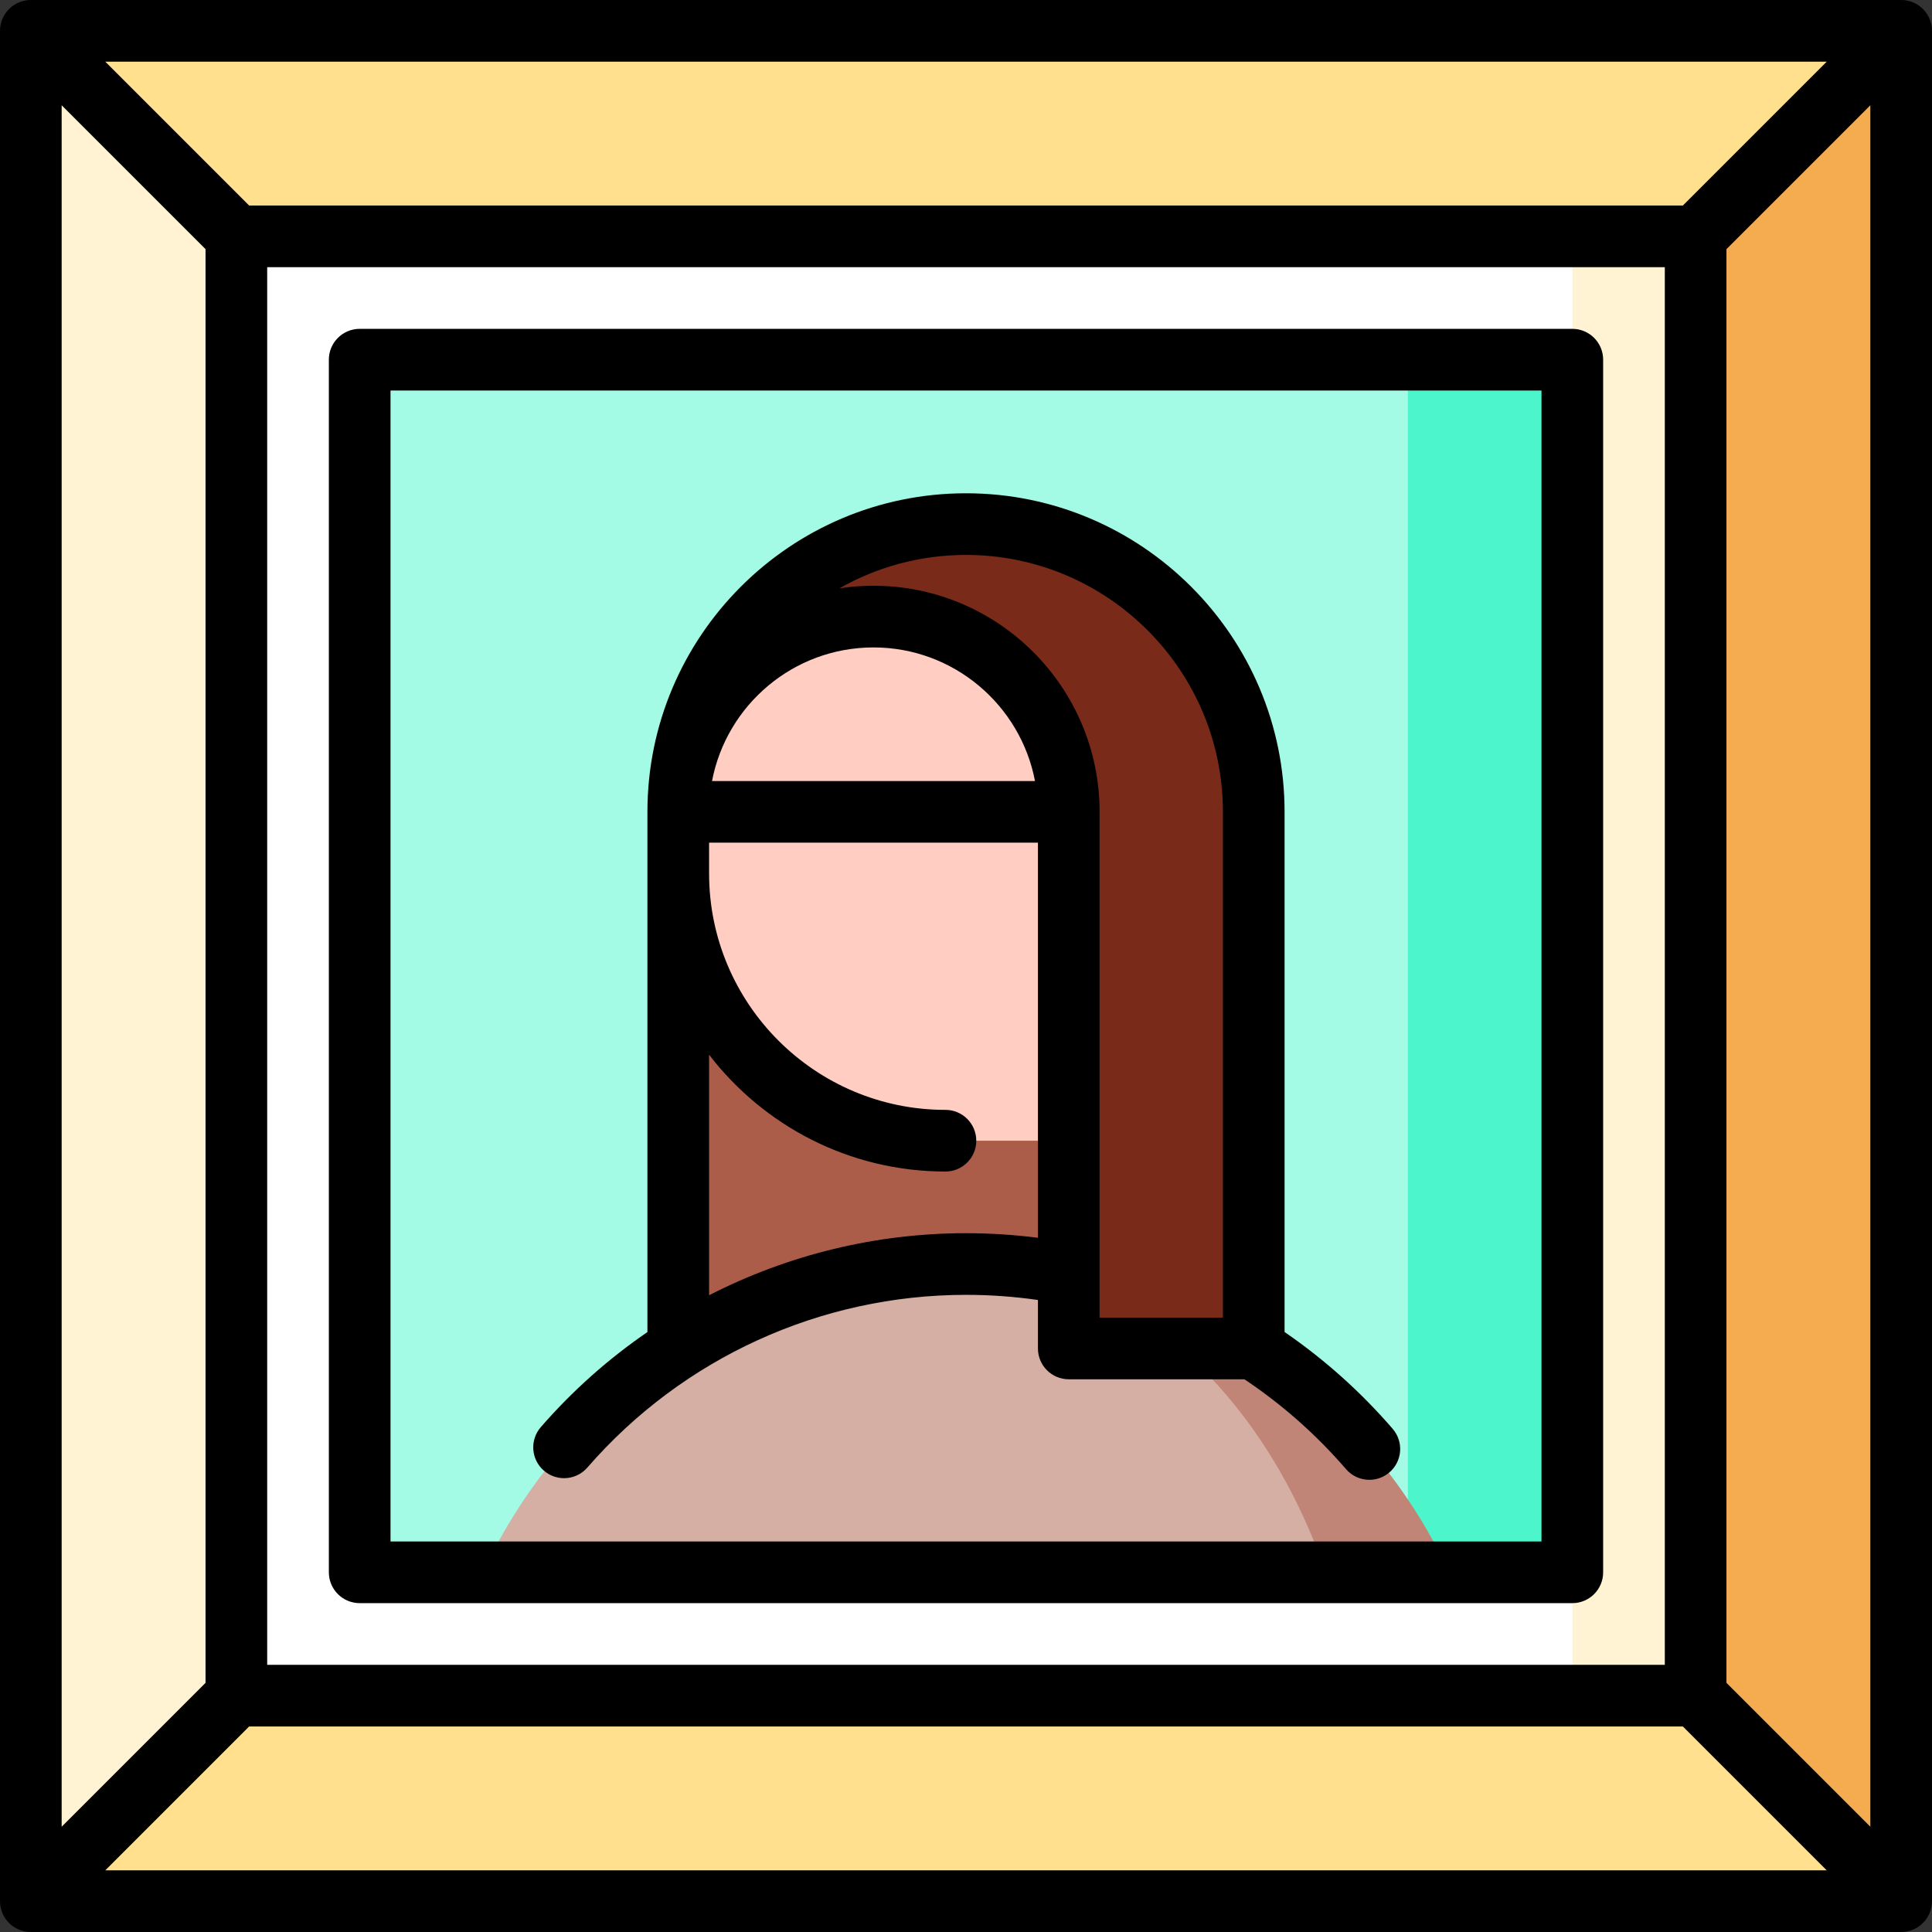
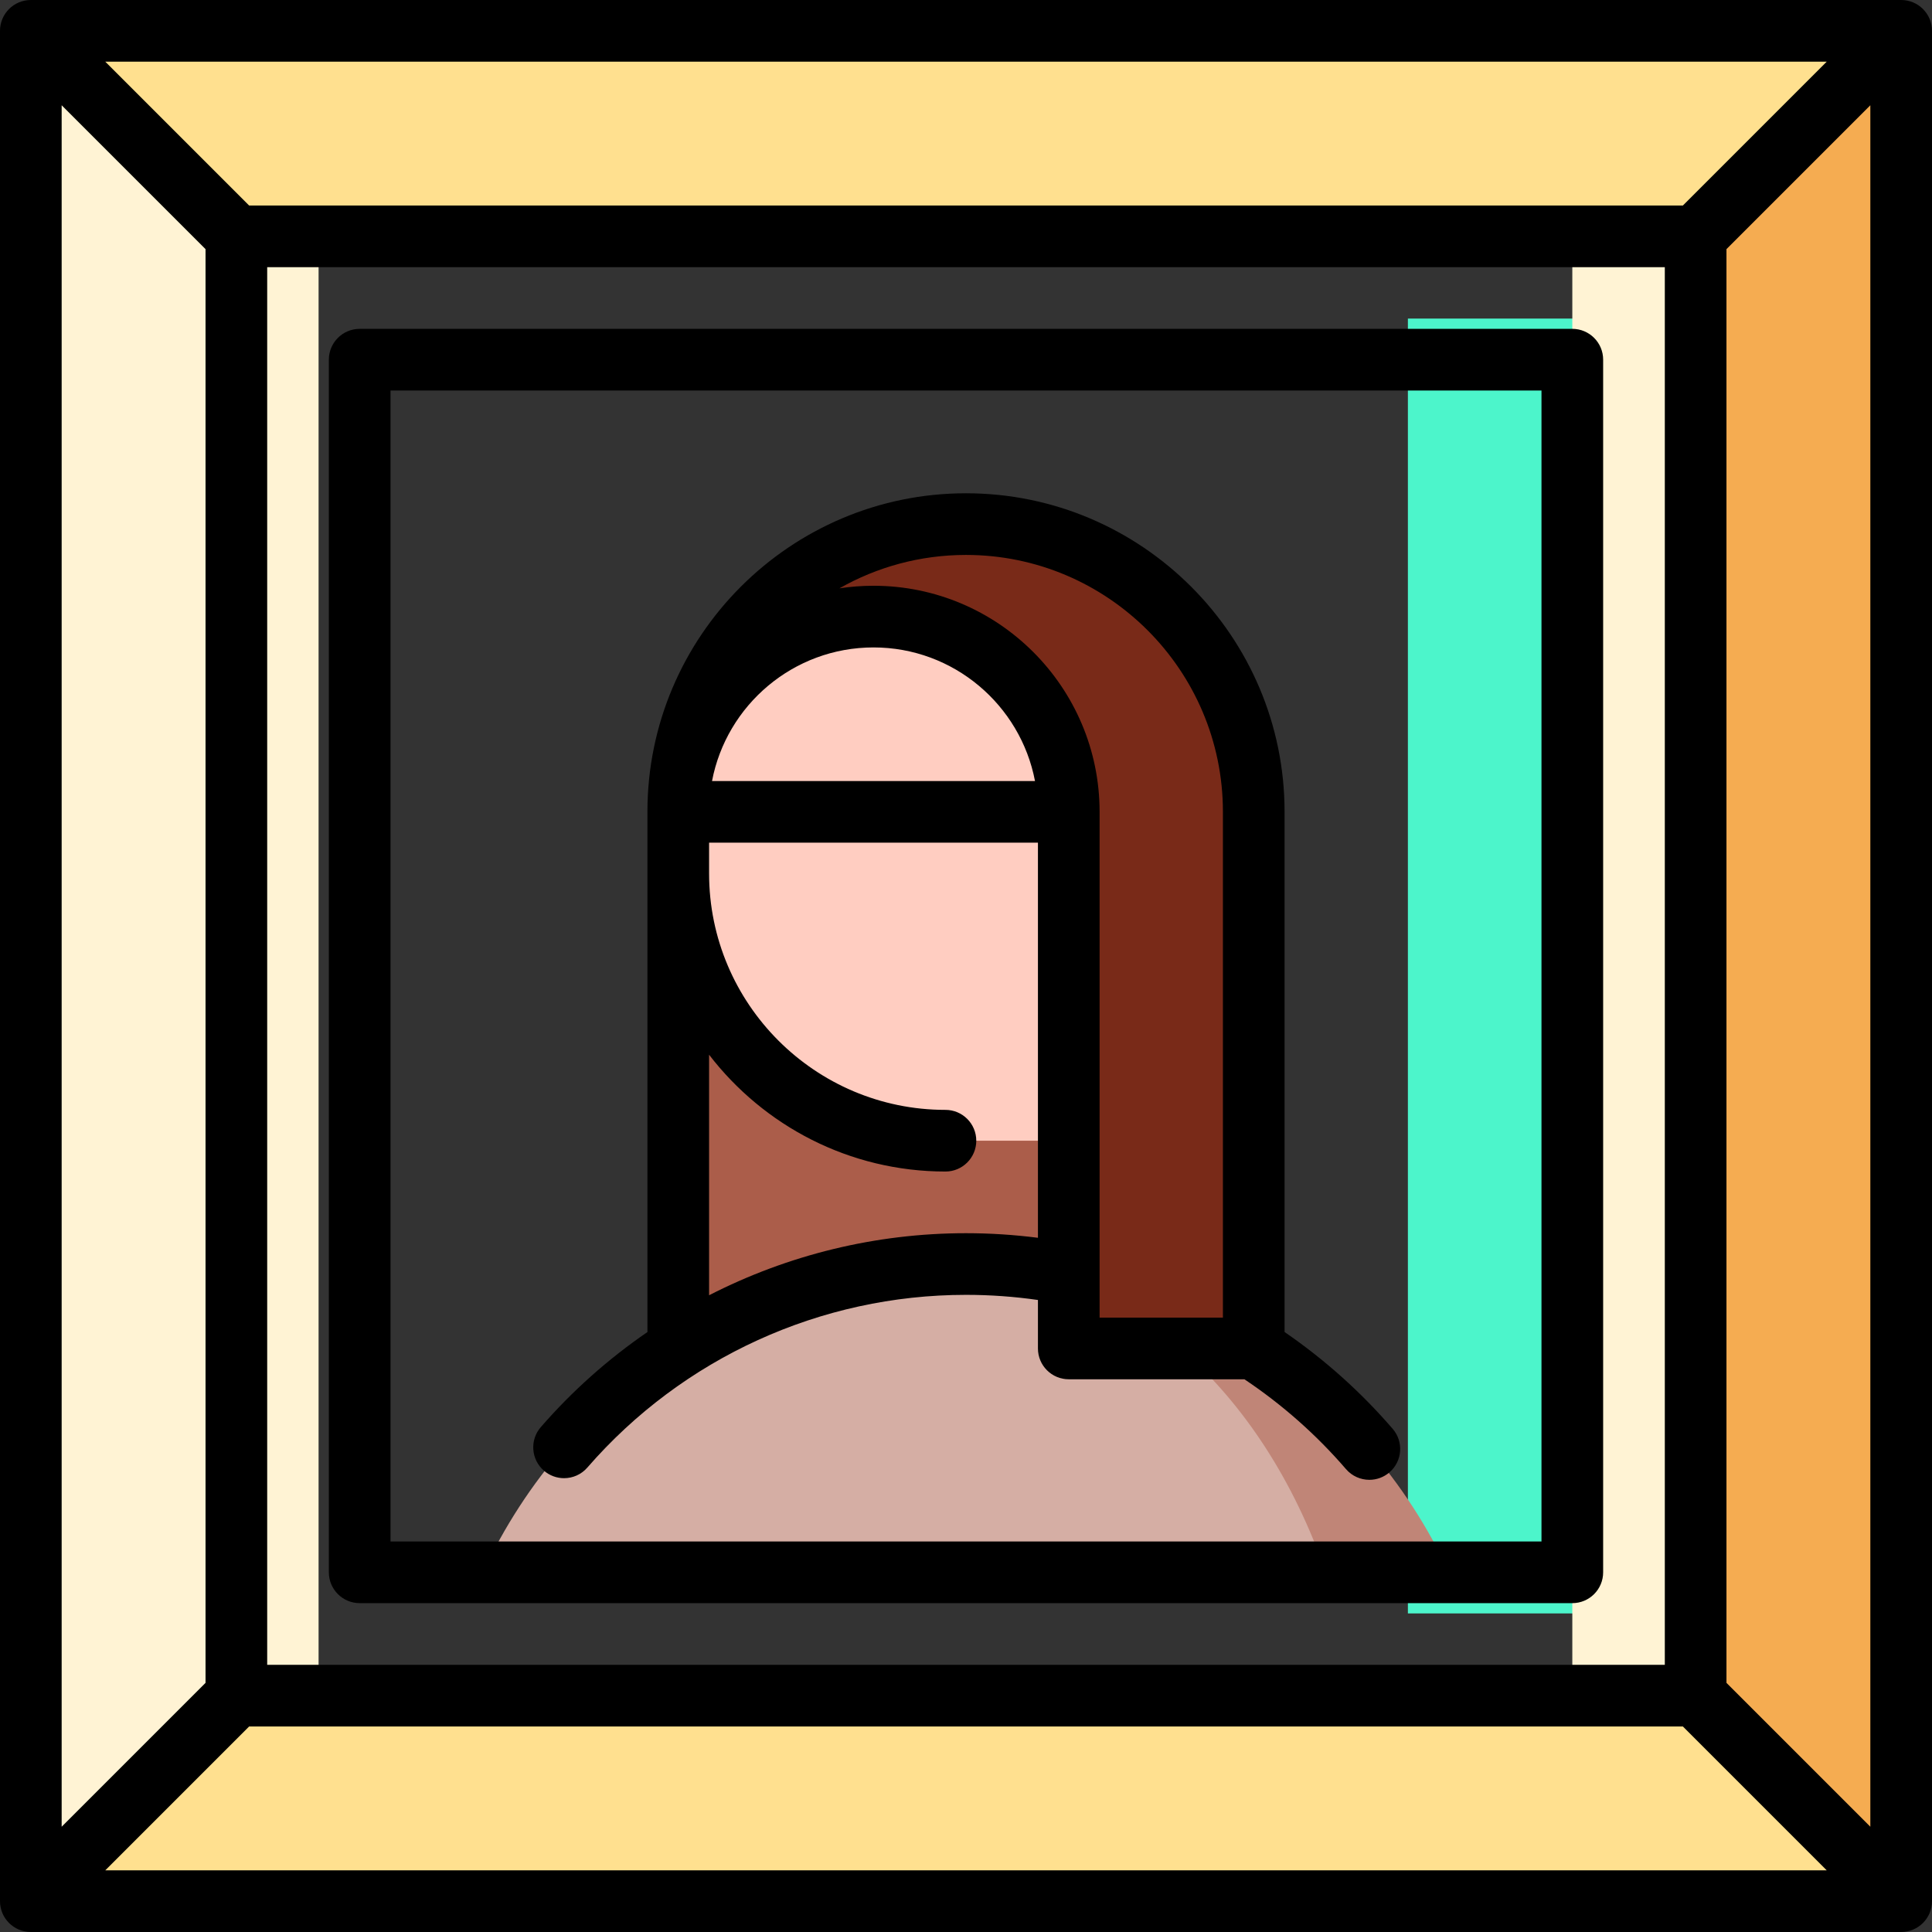
<svg xmlns="http://www.w3.org/2000/svg" version="1.1" id="Layer_1" viewBox="0 0 512 512" xml:space="preserve">
  <rect x="0" y="0" width="512" height="512" fill="#333333" stroke="none" />
-   <path style="fill:#A3FBE5;" d="M384,84.426v343.149H84.426V84.426H384z" />
+   <path style="fill:#A3FBE5;" d="M384,84.426H84.426V84.426H384z" />
  <rect x="373.106" y="84.426" style="fill:#4CF5CB;" width="54.468" height="343.149" />
  <polygon style="fill:#FFF3D4;" points="84.426,40.851 84.426,471.149 8.17,503.83 8.17,8.17 " />
  <polygon style="fill:#F5AC51;" points="503.83,8.17 503.83,503.83 427.574,471.149 427.574,40.851 " />
-   <polygon style="fill:#FFFFFF;" points="438.468,95.319 416.681,62.638 62.638,62.638 62.638,449.362 416.681,449.362   438.468,416.681 95.319,416.681 95.319,95.319 " />
  <rect x="416.681" y="62.638" style="fill:#FFF3D4;" width="32.681" height="386.723" />
  <g>
    <polygon style="fill:#FFE08F;" points="62.638,449.362 8.17,503.83 503.83,503.83 449.362,449.362  " />
    <polygon style="fill:#FFE08F;" points="449.362,62.638 503.83,8.17 8.17,8.17 62.638,62.638  " />
  </g>
  <polygon style="fill:#AB5D4A;" points="179.745,231.478 179.745,357.354 283.234,357.354 315.915,231.478 " />
  <path style="fill:#C08577;" d="M256,334.979l95.319,81.702H384C361.581,368.433,312.701,334.979,256,334.979z" />
  <path style="fill:#D5AEA4;" d="M256,334.979c42.224,0,78.619,33.454,95.319,81.702H128C150.419,368.433,199.299,334.979,256,334.979  z" />
  <path style="fill:#FFCDC1;" d="M294.128,163.404v138.894h-43.574c-39.108,0-70.809-31.7-70.809-70.819v-16.33  c0-28.574,23.171-51.745,51.745-51.745S294.128,163.404,294.128,163.404z" />
  <path style="fill:#792A18;" d="M332.255,215.149v142.205h-49.021v-55.056v-87.149c0-28.574-23.171-51.745-51.745-51.745  s-51.745,23.171-51.745,51.745c0-42.115,34.141-76.255,76.255-76.255S332.255,173.034,332.255,215.149z" />
  <path d="M503.83,0H8.17C3.658,0,0,3.658,0,8.17v495.66c0,4.512,3.658,8.17,8.17,8.17h495.66c4.513,0,8.17-3.658,8.17-8.17V8.17  C512,3.658,508.343,0,503.83,0z M16.34,27.894l38.128,38.128v379.955L16.34,484.105V27.894z M70.809,441.191V70.809h370.383v370.383  H70.809z M445.977,54.468H66.022L27.894,16.34h456.21L445.977,54.468z M66.022,457.532h379.955l38.128,38.128H27.894L66.022,457.532  z M457.532,445.977V66.023l38.128-38.128v456.209L457.532,445.977z" />
  <path d="M416.681,87.149H95.319c-4.512,0-8.17,3.658-8.17,8.17v321.362c0,4.512,3.658,8.17,8.17,8.17h321.362  c4.513,0,8.17-3.658,8.17-8.17V95.319C424.851,90.807,421.194,87.149,416.681,87.149z M408.511,408.511H103.489V103.489h305.021  V408.511z" />
  <path d="M144.127,389.729c1.547,1.344,3.455,2.003,5.356,2.003c2.283,0,4.555-0.952,6.17-2.812  c25.275-29.089,61.851-45.772,100.347-45.772c6.388,0,12.774,0.459,19.064,1.361v12.845c0,4.512,3.657,8.17,8.17,8.17h46.553  c9.995,6.688,19.051,14.68,26.916,23.807c1.616,1.876,3.898,2.837,6.193,2.837c1.889,0,3.788-0.651,5.331-1.982  c3.418-2.946,3.801-8.104,0.855-11.522c-8.419-9.768-18.053-18.38-28.657-25.669V215.149c0-46.553-37.874-84.426-84.426-84.426  s-84.426,37.873-84.426,84.426v137.858c-10.346,7.1-19.859,15.533-28.256,25.196C140.359,381.609,140.72,386.769,144.127,389.729z   M256,147.064c37.543,0,68.085,30.544,68.085,68.085v134.035h-32.681V215.149c0-33.037-26.878-59.915-59.915-59.915  c-3.069,0-6.084,0.232-9.031,0.68C232.364,150.283,243.814,147.064,256,147.064z M231.489,171.574  c21.234,0,38.959,15.271,42.796,35.404h-85.59C192.531,186.845,210.256,171.574,231.489,171.574z M187.915,279.512  c14.45,18.803,37.146,30.956,62.638,30.956c4.512,0,8.17-3.658,8.17-8.17c0-4.512-3.658-8.17-8.17-8.17  c-34.539,0-62.638-28.102-62.638-62.645v-8.164h87.149v104.707c-6.306-0.804-12.686-1.218-19.064-1.218  c-23.957,0-47.247,5.763-68.085,16.45V279.512z" />
</svg>